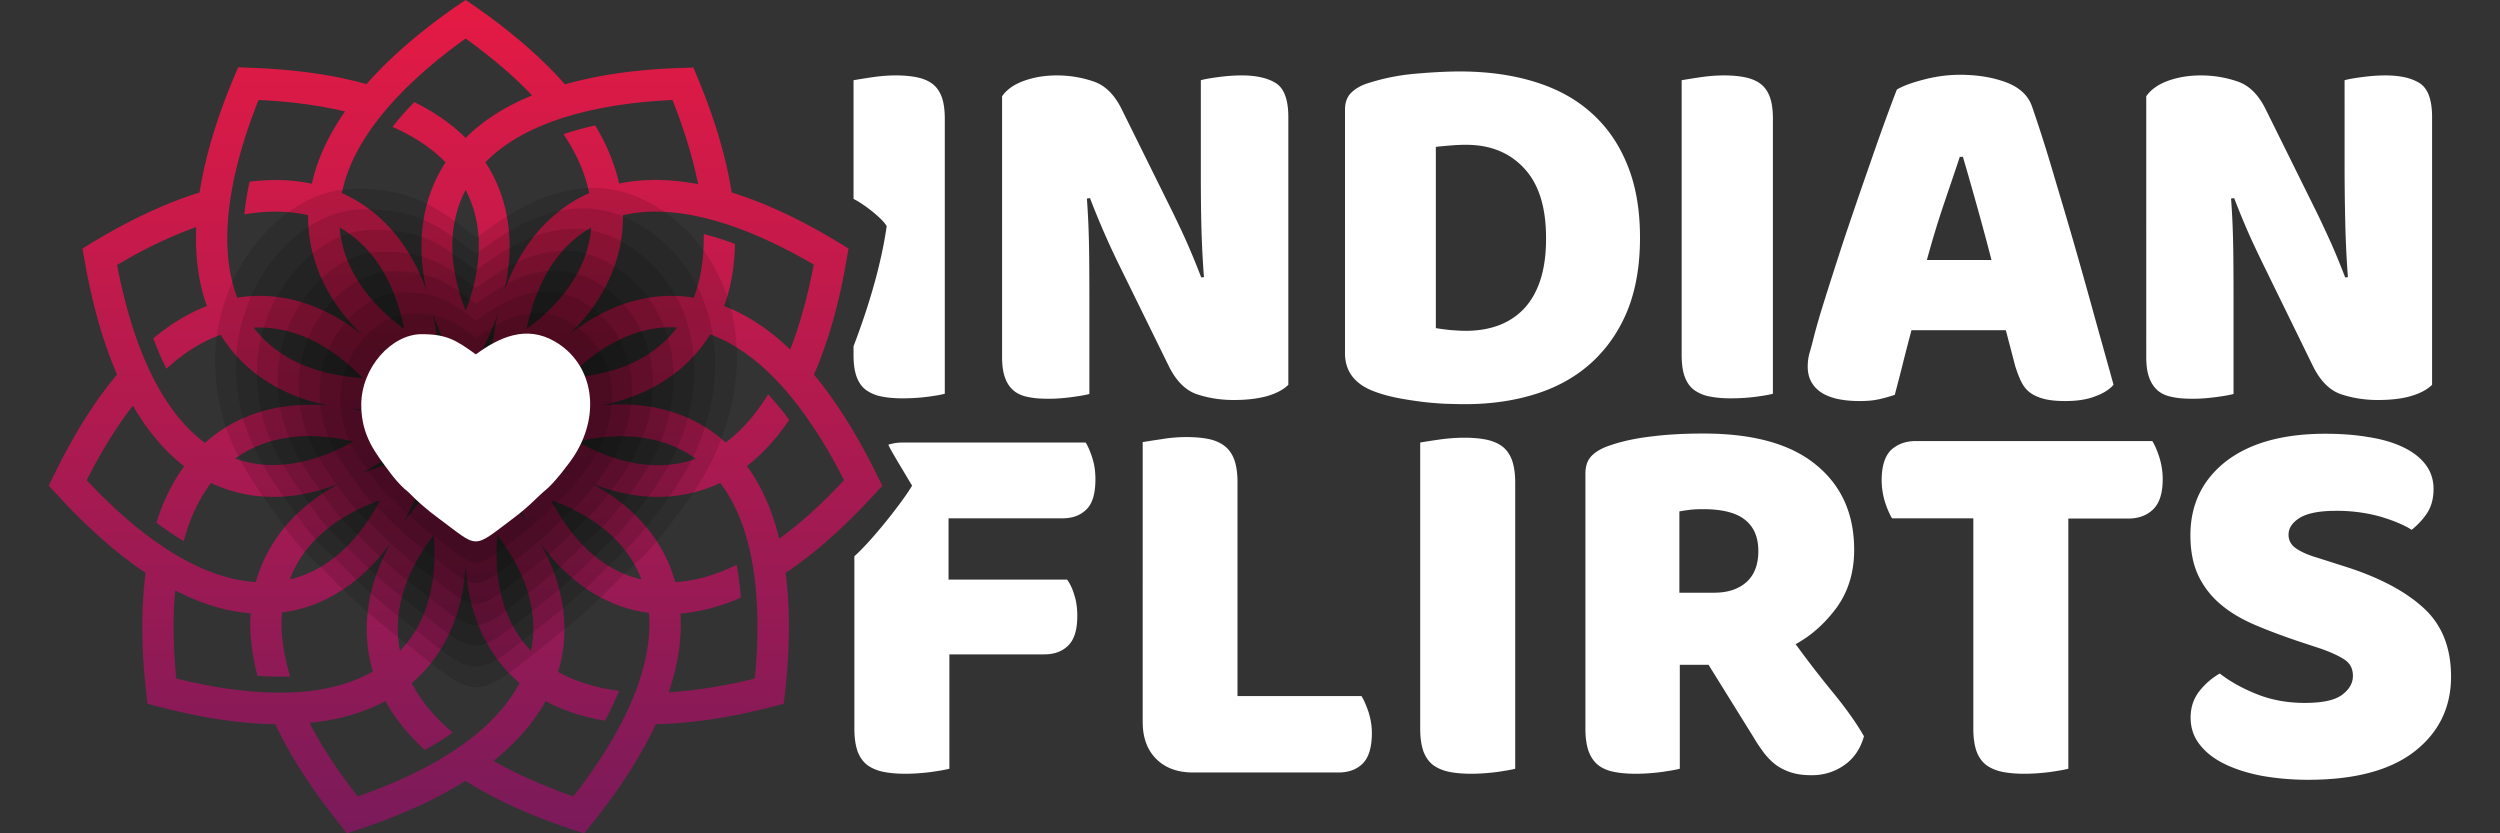
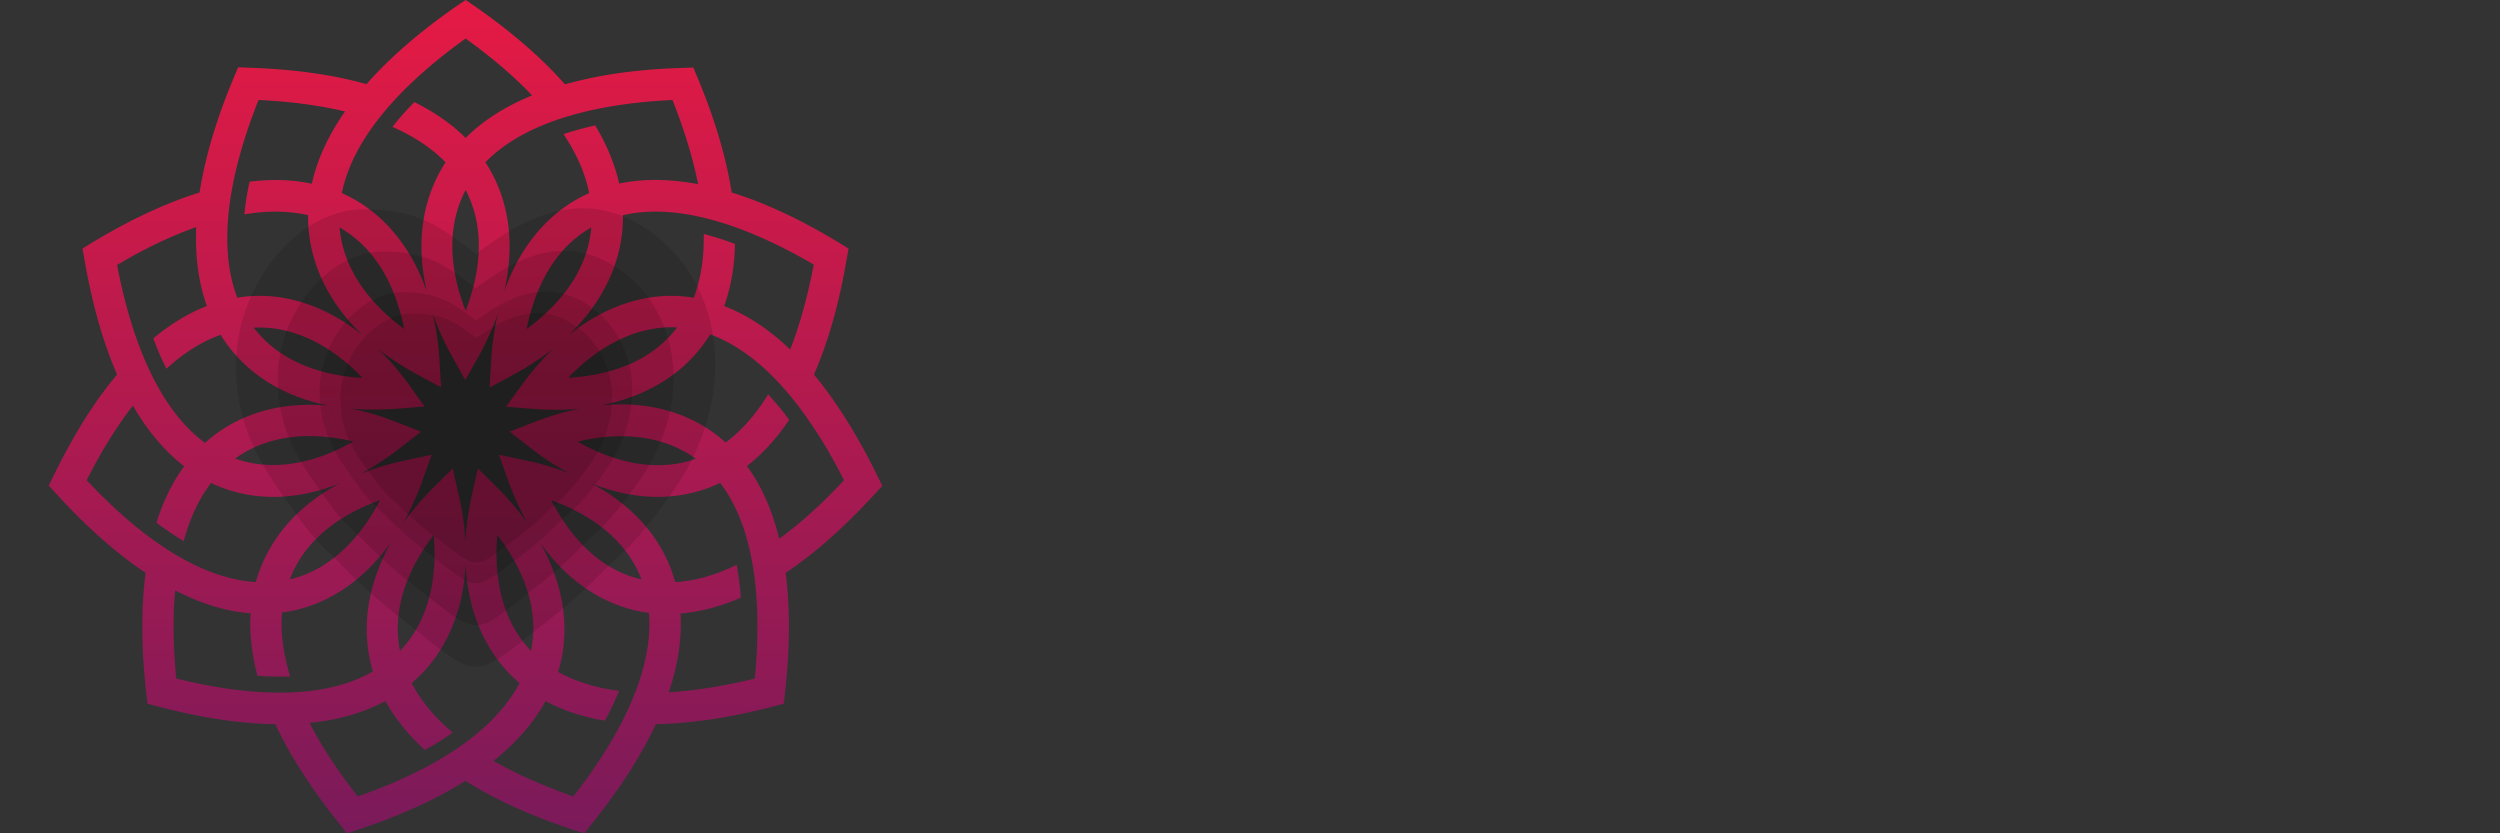
<svg xmlns="http://www.w3.org/2000/svg" width="120" height="40" viewBox="0 0 120 40">
  <rect x="0" y="0" width="120" height="40" fill="#333333" stroke="none" />
  <style>.st1,.st2{fill-rule:evenodd;clip-rule:evenodd;fill:#fff}.st2{opacity:.12;fill:#010202}</style>
  <linearGradient id="SVGID_1_" x1="22.345" x2="22.345" y1="40" gradientUnits="userSpaceOnUse">
    <stop offset="0" stop-color="#7A1A5A" />
    <stop offset="1" stop-color="#E51A44" />
  </linearGradient>
  <path fill="url(#SVGID_1_)" d="M42.12 22.85c-.95-1.94-1.97-3.57-3.05-4.87.68-1.55 1.21-3.41 1.57-5.54l.09-.51-.44-.27c-1.83-1.11-3.57-1.93-5.17-2.42-.26-1.68-.81-3.54-1.64-5.52l-.2-.48-.51.02c-2.14.06-4.04.33-5.65.79C26 2.78 24.55 1.52 22.79.3l-.44-.3-.43.29c-1.76 1.22-3.21 2.48-4.33 3.75-1.62-.46-3.51-.72-5.65-.79l-.51-.02-.2.48c-.84 1.99-1.39 3.85-1.65 5.53-1.61.5-3.35 1.31-5.18 2.42l-.44.27.09.51c.37 2.13.89 3.98 1.57 5.54-1.09 1.29-2.11 2.93-3.05 4.86l-.23.47.36.39c1.45 1.59 2.89 2.86 4.29 3.8-.22 1.68-.21 3.62.03 5.76l.06.52.5.13c2.05.54 3.95.83 5.63.85v.01h.01c.72 1.54 1.77 3.15 3.11 4.82l.32.41.49-.16c2.03-.67 3.78-1.46 5.2-2.36 1.42.9 3.17 1.69 5.2 2.36l.5.16.33-.41c1.35-1.67 2.39-3.29 3.11-4.83 1.67-.03 3.57-.31 5.64-.85l.5-.13.06-.52c.24-2.14.25-4.08.03-5.76 1.4-.94 2.84-2.21 4.29-3.8l.35-.38-.23-.47zM39.06 12.7c-.29 1.53-.67 2.89-1.13 4.08-1.01-.97-2.07-1.67-3.17-2.09.32-.89.5-1.89.52-2.98-.52-.2-1.02-.35-1.5-.48.02 1.15-.14 2.17-.48 3.06-.36-.06-.72-.09-1.08-.09-1.69 0-3.38.66-4.9 1.86 1.69-1.63 2.61-3.64 2.58-5.73 2.97-.69 6.51.82 9.16 2.37zm-13.34 7.53l-1.26.49 1.07.83c.6.47 1.22.86 1.84 1.19-.65-.26-1.35-.48-2.1-.63l-1.32-.28.46 1.28c.26.72.56 1.39.91 2-.41-.57-.88-1.13-1.42-1.67l-.96-.95-.3 1.33c-.17.76-.27 1.5-.3 2.22-.03-.72-.13-1.46-.31-2.22l-.3-1.33-.96.95c-.54.54-1.01 1.1-1.42 1.67.35-.61.65-1.28.91-2l.46-1.28-1.32.28c-.74.16-1.44.37-2.09.63.62-.33 1.23-.72 1.83-1.19l1.07-.83-1.26-.49c-.71-.28-1.41-.48-2.11-.62.37.04.74.05 1.13.05.35 0 .71-.02 1.07-.04l1.34-.11-.79-1.1c-.45-.62-.94-1.18-1.46-1.68.56.45 1.18.85 1.85 1.22l1.19.64-.08-1.36c-.05-.78-.16-1.51-.33-2.21.23.67.53 1.35.91 2.03l.66 1.19.67-1.18c.37-.68.68-1.36.91-2.03-.17.69-.28 1.43-.33 2.21l-.08 1.36 1.19-.64c.68-.37 1.3-.78 1.86-1.22-.52.5-1.01 1.06-1.46 1.68l-.8 1.1 1.34.11a13.825 13.825 0 0 0 2.2-.01c-.69.13-1.4.34-2.11.61zm4.1.71c1.38 0 2.6.37 3.58 1.08-.58.21-1.19.31-1.83.31-1.23 0-2.56-.4-3.84-1.13.71-.18 1.42-.26 2.09-.26zm.97 6.87c-2.21-.51-3.57-2.32-4.33-3.8 1.55.56 3.51 1.66 4.33 3.8zm-5.3 3.43c-1.58-1.64-1.76-3.9-1.62-5.56 1.02 1.33 2.08 3.32 1.62 5.56zm-6.29 0c-.45-2.24.6-4.24 1.62-5.56.14 1.67-.04 3.92-1.62 5.56zm-.96-7.23c-.77 1.48-2.13 3.28-4.33 3.8.81-2.14 2.77-3.24 4.33-3.8zm-1.28-2.82c-1.29.74-2.62 1.13-3.84 1.13-.64 0-1.25-.1-1.83-.31.98-.71 2.2-1.08 3.58-1.08.67.01 1.38.09 2.09.26zm-4.78-5.46c1.81-.1 3.65.77 5.22 2.41-1.57-.09-3.81-.57-5.22-2.41zm4.12-4.81c1.97 1.12 2.78 3.23 3.1 4.87-1.33-.98-2.9-2.59-3.1-4.87zm6.05-1.8c1.06 2.02.6 4.24 0 5.8-.61-1.56-1.06-3.78 0-5.8zm2.93 6.67c.33-1.64 1.13-3.75 3.1-4.87-.19 2.28-1.76 3.89-3.1 4.87zm2 2.34c1.48-1.55 3.23-2.42 4.93-2.42.1 0 .19 0 .29.01-1.4 1.85-3.64 2.33-5.22 2.41zm5-13.33c.57 1.44.98 2.79 1.23 4.04-1.37-.26-2.64-.27-3.79-.03-.21-.93-.59-1.86-1.15-2.79-.54.12-1.05.26-1.52.42.63.95 1.05 1.9 1.23 2.83-1.89.84-3.31 2.51-4.08 4.73.54-2.29.24-4.47-.9-6.21 2.12-2.18 5.93-2.85 8.98-2.99zm-9.93-2.95c1.25.9 2.32 1.81 3.19 2.73-1.29.53-2.36 1.21-3.19 2.04-.67-.67-1.5-1.24-2.46-1.72-.39.4-.74.79-1.05 1.19 1.04.46 1.89 1.03 2.55 1.7-1.14 1.74-1.44 3.92-.9 6.21-.77-2.22-2.18-3.89-4.08-4.73.6-3.01 3.45-5.64 5.94-7.42zM12.41 4.8c1.54.07 2.93.26 4.15.55-.8 1.15-1.34 2.31-1.59 3.47-.92-.2-1.93-.23-2.99-.1-.12.54-.2 1.07-.25 1.57 1.12-.19 2.15-.17 3.06.04-.03 2.09.89 4.1 2.58 5.73-1.51-1.2-3.21-1.86-4.9-1.86-.36 0-.72.03-1.08.09-1.1-2.88-.12-6.63 1.02-9.49zm-2.99 6.1c-.06 1.41.11 2.67.51 3.79-.88.34-1.74.86-2.57 1.55.19.52.4 1.01.63 1.46.84-.77 1.71-1.31 2.6-1.63 1.09 1.77 2.91 2.95 5.19 3.4a9.37 9.37 0 0 0-.91-.04c-1.97 0-3.7.63-5.03 1.83-2.46-1.82-3.64-5.5-4.22-8.54 1.34-.8 2.61-1.4 3.8-1.82zM4.16 23.05c.7-1.38 1.44-2.58 2.22-3.58.7 1.21 1.53 2.19 2.46 2.91-.56.77-1.01 1.67-1.33 2.71.44.33.88.63 1.31.88.3-1.11.74-2.04 1.31-2.79.93.45 1.94.67 3 .67 1.05 0 2.12-.22 3.18-.65-2.05 1.08-3.47 2.73-4.03 4.74-3.06-.19-6-2.63-8.12-4.89zm4.3 9.52c-.15-1.55-.17-2.96-.05-4.23 1.24.64 2.45 1.01 3.62 1.1-.06.95.05 1.95.33 3 .55.04 1.08.05 1.57.03-.34-1.1-.47-2.12-.39-3.07 2.05-.27 3.87-1.46 5.23-3.37-1.15 2.04-1.47 4.21-.87 6.2-2.66 1.53-6.47 1.07-9.44.34zm8.71 5.66c-.95-1.22-1.73-2.4-2.31-3.53 1.38-.14 2.6-.49 3.64-1.05.46.83 1.09 1.62 1.89 2.35.49-.27.93-.54 1.34-.84-.88-.73-1.53-1.53-1.97-2.37 1.58-1.34 2.47-3.34 2.59-5.68.12 2.34 1.01 4.34 2.59 5.68-1.45 2.73-4.88 4.43-7.77 5.44zm10.35 0c-1.45-.51-2.74-1.08-3.83-1.71 1.09-.87 1.93-1.83 2.5-2.87.83.45 1.79.77 2.85.94.26-.49.49-.97.68-1.43-1.13-.14-2.11-.45-2.93-.91.61-1.99.29-4.16-.86-6.19 1.36 1.9 3.17 3.09 5.22 3.36.25 3.06-1.73 6.38-3.63 8.81zm8.71-5.66c-1.49.37-2.88.58-4.13.66.45-1.33.64-2.6.56-3.78.94-.08 1.91-.33 2.9-.76-.04-.56-.11-1.08-.2-1.58-1.02.5-2.01.78-2.95.83-.55-2.01-1.98-3.66-4.03-4.74 1.07.43 2.14.65 3.19.65 1.06 0 2.07-.23 3-.67 1.85 2.42 1.96 6.33 1.66 9.39zm1.17-6.71c-.33-1.37-.85-2.54-1.55-3.49.75-.58 1.43-1.32 2.03-2.22-.33-.45-.67-.85-1.01-1.22-.6.98-1.28 1.75-2.04 2.31-1.33-1.2-3.05-1.83-5.03-1.83-.3 0-.6.02-.9.04 2.28-.46 4.1-1.63 5.19-3.4 1.98.72 3.62 2.48 4.81 4.25.56.81 1.1 1.73 1.61 2.75-1.04 1.13-2.09 2.07-3.11 2.81z" />
-   <path d="M115.76 25.43c-.38-.24-.89-.45-1.53-.64a7.76 7.76 0 0 0-2.11-.27c-.78 0-1.35.11-1.72.33-.36.22-.55.49-.55.82 0 .26.11.47.34.64.23.16.56.32 1.01.45l1.38.44c1.63.52 2.88 1.18 3.76 1.99.88.81 1.31 1.9 1.31 3.29 0 1.47-.58 2.67-1.74 3.58-1.16.91-2.87 1.37-5.12 1.37-.8 0-1.54-.07-2.22-.19-.68-.13-1.28-.32-1.79-.57-.51-.25-.91-.56-1.2-.94-.29-.37-.43-.8-.43-1.29 0-.5.15-.93.44-1.29.29-.36.62-.63.96-.82.49.38 1.08.71 1.78.99s1.47.42 2.3.42c.85 0 1.45-.13 1.79-.39.35-.26.52-.56.52-.91s-.14-.61-.42-.79c-.28-.18-.67-.36-1.17-.53l-1.09-.36c-.76-.26-1.46-.52-2.08-.79-.62-.27-1.16-.59-1.61-.98-.45-.38-.8-.84-1.05-1.36-.25-.53-.38-1.17-.38-1.94 0-1.47.57-2.65 1.7-3.54 1.14-.88 2.73-1.33 4.77-1.33.75 0 1.44.05 2.08.16.64.1 1.19.26 1.65.48.46.22.82.49 1.08.83.26.34.39.73.39 1.18 0 .45-.1.84-.31 1.16-.2.3-.45.57-.74.8zm-1.62-6.23c-.62 0-1.2-.09-1.75-.27-.55-.18-1-.63-1.35-1.32l-2.47-5.05c-.25-.52-.48-1-.68-1.46-.2-.46-.42-.99-.65-1.59l-.15.02c.07.9.1 1.82.11 2.75.01.93.01 1.85.01 2.75v3.88c-.18.05-.46.1-.84.15-.38.05-.75.08-1.11.08-.37 0-.69-.02-.97-.08-.28-.05-.52-.15-.7-.3-.18-.15-.32-.35-.42-.61-.1-.26-.15-.6-.15-1.01V4.62c.23-.33.59-.58 1.07-.75.48-.17 1-.25 1.55-.25.62 0 1.2.1 1.76.29.56.19 1 .63 1.34 1.31l2.5 5.05c.25.52.47 1 .68 1.46.2.46.42.99.65 1.59l.13-.02c-.07-.9-.11-1.8-.13-2.7-.02-.9-.03-1.8-.03-2.7V3.85c.18-.05.46-.1.84-.15s.75-.08 1.11-.08c.73 0 1.29.13 1.68.39.38.26.57.8.57 1.61v12.85c-.23.23-.57.41-1.01.54-.44.13-.97.19-1.59.19zm-15 .05c-.4 0-.74-.03-1.01-.1-.28-.07-.5-.17-.68-.3-.18-.13-.32-.31-.43-.53-.11-.22-.2-.47-.29-.75l-.45-1.72h-4.53c-.13.5-.27 1.02-.4 1.55s-.27 1.05-.4 1.55c-.23.08-.48.15-.74.21s-.57.09-.94.09c-.85 0-1.48-.15-1.89-.44-.41-.29-.61-.7-.61-1.21 0-.23.03-.47.1-.7.07-.23.14-.51.22-.83.12-.45.28-1.01.49-1.67.21-.67.44-1.39.69-2.16.25-.78.52-1.57.8-2.39.28-.82.55-1.59.8-2.31s.48-1.37.69-1.94c.21-.57.37-1 .49-1.3.28-.17.71-.33 1.29-.48.57-.15 1.15-.23 1.74-.23.83 0 1.57.12 2.21.36.64.24 1.05.62 1.24 1.14.3.87.63 1.88.97 3.03s.7 2.34 1.05 3.56c.35 1.22.69 2.43 1.02 3.63.33 1.19.63 2.25.88 3.16-.2.23-.5.42-.9.56-.38.15-.86.22-1.41.22zm-4.26-9.41c-.24-.86-.46-1.63-.66-2.31h-.15c-.23.7-.5 1.48-.79 2.34-.29.86-.55 1.73-.79 2.61h3.1c-.23-.91-.47-1.78-.71-2.64zM89 26.39c0 1.07-.28 1.99-.83 2.76-.56.76-1.21 1.35-1.98 1.77.62.85 1.24 1.65 1.85 2.39.61.75 1.08 1.42 1.43 2.03-.17.61-.49 1.07-.95 1.39-.46.32-.98.48-1.55.48-.38 0-.71-.04-.99-.13s-.52-.21-.73-.36c-.21-.16-.4-.35-.57-.57-.17-.23-.34-.47-.49-.73l-2.18-3.51h-1.38v4.99c-.19.05-.49.1-.9.16-.41.05-.81.08-1.21.08-.4 0-.75-.03-1.05-.09-.3-.06-.56-.17-.75-.32-.2-.16-.35-.37-.46-.65-.1-.28-.16-.64-.16-1.09V22.73c0-.36.1-.65.3-.85.2-.2.47-.36.82-.48.59-.21 1.27-.36 2.05-.45.78-.1 1.61-.14 2.5-.14 2.39 0 4.19.5 5.41 1.51 1.22 1 1.82 2.36 1.82 4.07zm-5.24-1.44c-.42-.34-1.1-.51-2.01-.51-.26 0-.47.01-.62.03-.16.02-.33.04-.52.08v3.9h1.66c.66 0 1.18-.17 1.56-.51.38-.34.57-.84.57-1.49 0-.66-.21-1.16-.64-1.5zm-.69-5.83c-.38 0-.72-.03-1.01-.09a1.84 1.84 0 0 1-.74-.31c-.2-.15-.35-.36-.45-.63-.1-.27-.15-.62-.15-1.05V3.85c.18-.03.47-.08.88-.14.4-.06.78-.09 1.15-.09.38 0 .72.03 1.01.09.29.06.54.16.74.31.2.15.35.36.45.63.1.27.15.62.15 1.05v13.2c-.18.05-.47.1-.86.15-.4.05-.79.07-1.17.07zm-6.66-1.73c-.74.68-1.63 1.18-2.66 1.51-1.03.33-2.18.5-3.43.5-.28 0-.61-.01-.97-.02-.37-.02-.75-.05-1.14-.1-.39-.05-.78-.11-1.18-.19-.39-.08-.75-.18-1.09-.31-.92-.35-1.38-.96-1.38-1.83V5.27c0-.35.1-.62.29-.81.19-.19.45-.35.79-.46.72-.23 1.47-.39 2.28-.46.8-.07 1.52-.11 2.15-.11 1.3 0 2.48.16 3.54.48 1.06.32 1.97.8 2.72 1.46.76.66 1.35 1.49 1.76 2.49.42 1 .63 2.18.63 3.55 0 1.33-.2 2.5-.6 3.49-.4.98-.97 1.81-1.71 2.49zm-3.24-9.3c-.7-.76-1.63-1.14-2.8-1.14-.23 0-.47.01-.71.03-.24.02-.49.04-.74.07v8.7c.18.03.41.06.67.09.27.02.52.04.75.04.57 0 1.09-.08 1.56-.25.47-.17.88-.43 1.22-.78.34-.35.61-.8.8-1.36.19-.56.29-1.23.29-2.01.01-1.51-.34-2.63-1.04-3.39zM59.22 19.2c-.62 0-1.2-.09-1.75-.27-.55-.18-1-.63-1.35-1.32l-2.48-5.05a38.874 38.874 0 0 1-1.32-3.05l-.15.02c.07.9.1 1.82.11 2.75.01.93.01 1.85.01 2.75v3.88c-.18.05-.46.1-.84.15-.38.05-.75.08-1.11.08-.37 0-.69-.02-.97-.08-.28-.05-.52-.15-.7-.3-.18-.15-.33-.35-.42-.61-.1-.26-.15-.6-.15-1.01V4.62c.23-.33.59-.58 1.08-.75.48-.17 1-.25 1.55-.25.62 0 1.2.1 1.76.29.56.19 1 .63 1.34 1.31l2.5 5.05c.25.52.48 1 .68 1.46.2.46.42.99.65 1.59l.13-.02c-.07-.9-.11-1.8-.13-2.7-.02-.9-.02-1.8-.02-2.7V3.85c.18-.05.46-.1.84-.15s.75-.08 1.11-.08c.73 0 1.29.13 1.68.39.38.26.57.8.57 1.61v12.85c-.23.23-.57.41-1.01.54-.47.13-.99.19-1.61.19zm-15.9-.08c-.38 0-.72-.03-1.01-.09a1.84 1.84 0 0 1-.74-.31c-.2-.15-.35-.36-.45-.63-.1-.27-.15-.62-.15-1.05v-.42c1.03-2.7 1.43-4.62 1.59-5.76-.16-.34-1.12-1.09-1.59-1.31v-5.7c.18-.03.47-.08.88-.14.4-.06.78-.09 1.15-.09.38 0 .72.03 1.01.09.29.06.54.16.74.31s.35.36.45.63c.1.27.15.62.15 1.05v13.2c-.18.05-.47.1-.86.15-.4.05-.79.07-1.17.07zm.46 4.19c-.85-1.42-1.17-1.95-1.13-1.97.33-.09.49-.1.8-.1h8.66c.12.19.23.45.33.77s.14.65.14 1c0 .68-.14 1.16-.43 1.44-.29.29-.67.43-1.16.43h-5.46v2.94h5.69c.14.19.26.44.35.75.1.31.14.64.14.99 0 .66-.14 1.13-.43 1.42-.29.29-.67.43-1.16.43h-4.55v5.49c-.19.05-.49.1-.9.16-.41.05-.81.08-1.21.08-.4 0-.75-.03-1.05-.09-.3-.06-.56-.17-.77-.32-.21-.16-.36-.37-.47-.65-.1-.28-.16-.64-.16-1.09V26.7c.9-.8 2.41-2.75 2.77-3.39zm13.17-2.33c.4 0 .75.03 1.05.09.3.06.56.17.77.33s.36.37.47.65c.1.28.16.64.16 1.09v10.27h5.95c.12.19.23.45.34.77.1.32.16.65.16 1 0 .69-.15 1.18-.44 1.47-.29.29-.68.43-1.17.43h-6.97c-.75 0-1.34-.22-1.77-.65-.43-.43-.65-1.02-.65-1.77V21.22c.19-.03.49-.08.91-.14.41-.07.8-.1 1.19-.1zm13.33.03c.4 0 .75.03 1.05.09.3.06.56.17.77.32.21.16.36.37.47.65.1.28.16.64.16 1.09V36.9c-.19.05-.49.1-.9.16-.41.05-.81.08-1.21.08-.4 0-.75-.03-1.05-.09-.3-.06-.56-.17-.77-.32-.21-.16-.36-.37-.47-.65-.1-.28-.16-.64-.16-1.09V21.24c.19-.03.49-.08.91-.14.42-.06.82-.09 1.2-.09zm21.69.16h11.34c.12.19.23.45.34.78.1.33.16.68.16 1.04 0 .68-.15 1.16-.46 1.46-.3.29-.7.44-1.18.44h-2.89V36.9c-.19.05-.49.1-.9.16-.41.05-.81.08-1.21.08-.4 0-.75-.03-1.05-.09-.3-.06-.56-.17-.77-.32-.21-.16-.36-.37-.47-.65-.1-.28-.16-.64-.16-1.09V24.88h-3.9c-.12-.19-.23-.45-.34-.78-.1-.33-.16-.68-.16-1.04 0-.68.15-1.16.45-1.46.32-.29.71-.43 1.2-.43z" class="st1" />
-   <path d="M10.33 17.25c0 3.59 1.64 5.64 3.07 7.69.5.72 1.02 1.37 1.65 1.97.21.2.25.19.46.41.98 1.05 2.05 2.04 3.16 2.91 4.62 3.61 3.68 3.73 8.34.05 1.82-1.44 2.41-2.28 3.67-3.39.78-.69 2.44-2.91 3.06-3.97 2.88-4.96 1.83-10.51-2.23-13-3.13-1.91-6.07-.48-8.63 1.48-2.14-1.64-3.19-2.34-5.91-2.34-3.3.02-6.64 3.85-6.64 8.19z" class="st2" />
  <path d="M11.33 17.54c0 3.3 1.51 5.18 2.82 7.06.46.66.94 1.26 1.51 1.81.19.18.23.18.42.38.9.96 1.88 1.88 2.91 2.68 4.25 3.31 3.38 3.42 7.66.04 1.67-1.32 2.21-2.09 3.37-3.11.72-.64 2.25-2.67 2.81-3.64 2.65-4.55 1.68-9.65-2.05-11.93-2.88-1.76-5.58-.45-7.93 1.36-1.97-1.51-2.93-2.14-5.43-2.14-3.02-.01-6.09 3.51-6.09 7.49z" class="st2" />
-   <path d="M12.33 17.86c0 3 1.38 4.71 2.58 6.42.42.6.86 1.14 1.38 1.64.17.16.21.16.38.34.83.88 1.72 1.7 2.65 2.43 3.88 3.01 3.09 3.11 6.99.04 1.53-1.2 2.02-1.9 3.08-2.83.66-.58 2.05-2.42 2.57-3.31 2.42-4.14 1.53-8.77-1.87-10.85-2.63-1.6-5.09-.4-7.24 1.24-1.8-1.37-2.68-1.95-4.96-1.95-2.76.01-5.56 3.2-5.56 6.83z" class="st2" />
  <path d="M13.33 18.19c0 2.69 1.25 4.23 2.33 5.77.38.54.78 1.03 1.25 1.48.16.15.19.14.35.31.75.79 1.55 1.53 2.4 2.19 3.51 2.71 2.79 2.8 6.33.03 1.38-1.08 1.83-1.71 2.78-2.54.59-.52 1.85-2.18 2.32-2.97 2.19-3.72 1.39-7.88-1.7-9.74-2.38-1.44-4.61-.36-6.55 1.11-1.63-1.23-2.42-1.75-4.49-1.75-2.48-.02-5.02 2.86-5.02 6.11z" class="st2" />
-   <path d="M14.33 18.48c0 2.4 1.11 3.77 2.09 5.13.34.48.69.92 1.12 1.31.14.13.17.13.31.28.67.7 1.39 1.36 2.15 1.95 3.14 2.41 2.5 2.49 5.66.03 1.24-.96 1.64-1.52 2.49-2.26.53-.46 1.66-1.94 2.08-2.65 1.96-3.31 1.24-7.02-1.52-8.68-2.13-1.28-4.12-.32-5.86.99-1.45-1.1-2.17-1.56-4.01-1.56-2.24.01-4.51 2.56-4.51 5.46z" class="st2" />
  <path d="M15.34 18.8c0 2.1.98 3.3 1.84 4.49.3.42.61.8.99 1.15.12.12.15.11.27.24.59.61 1.23 1.19 1.9 1.7 2.77 2.11 2.2 2.18 5 .03 1.09-.84 1.44-1.33 2.2-1.98.47-.4 1.46-1.7 1.83-2.32 1.73-2.9 1.09-6.14-1.34-7.59-1.88-1.12-3.64-.28-5.17.87-1.28-.96-1.91-1.36-3.54-1.36-1.98-.01-3.98 2.23-3.98 4.77z" class="st2" />
  <path d="M16.34 19.13c0 1.8.85 2.82 1.6 3.84.26.36.53.68.86.98.11.1.13.1.24.21.51.52 1.07 1.02 1.65 1.46 2.41 1.8 1.91 1.86 4.34.02.95-.72 1.25-1.14 1.91-1.69.41-.35 1.27-1.45 1.59-1.98 1.5-2.48.95-5.25-1.16-6.49-1.63-.96-3.16-.24-4.49.74-1.12-.82-1.66-1.17-3.08-1.17-1.72 0-3.46 1.91-3.46 4.08z" class="st2" />
-   <path d="M17.34 19.44c0 1.5.72 2.35 1.35 3.2.22.3.45.57.72.82.09.08.11.08.2.17.43.44.9.85 1.39 1.21 2.03 1.5 1.62 1.55 3.66.02.8-.6 1.06-.95 1.61-1.41.34-.29 1.07-1.21 1.34-1.65 1.27-2.06.8-4.38-.98-5.41-1.38-.8-2.67-.2-3.79.62-.94-.68-1.4-.97-2.6-.97-1.44 0-2.9 1.6-2.9 3.4z" class="st1" />
</svg>